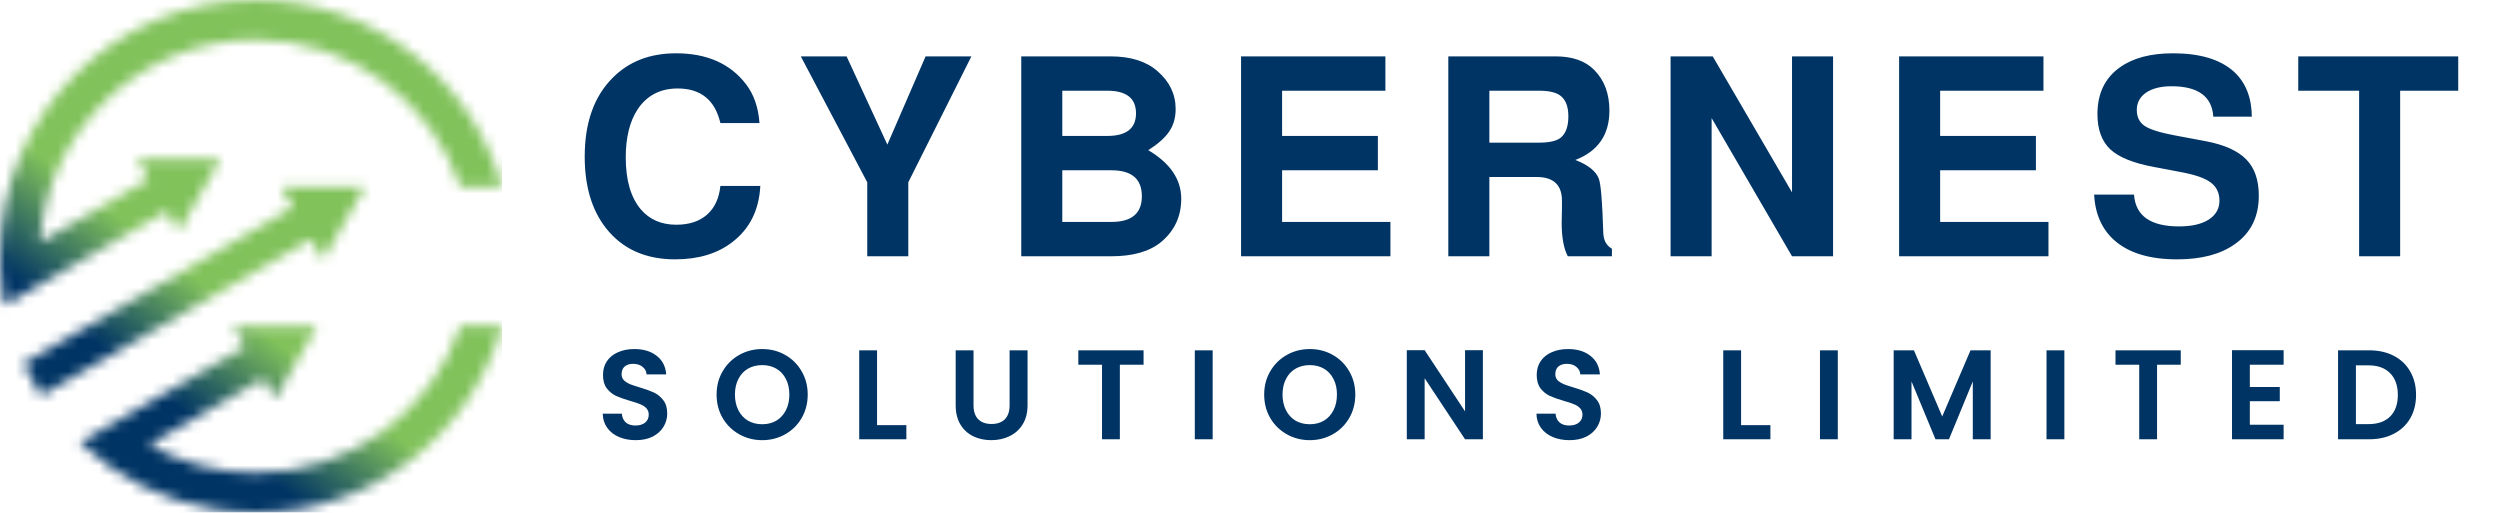
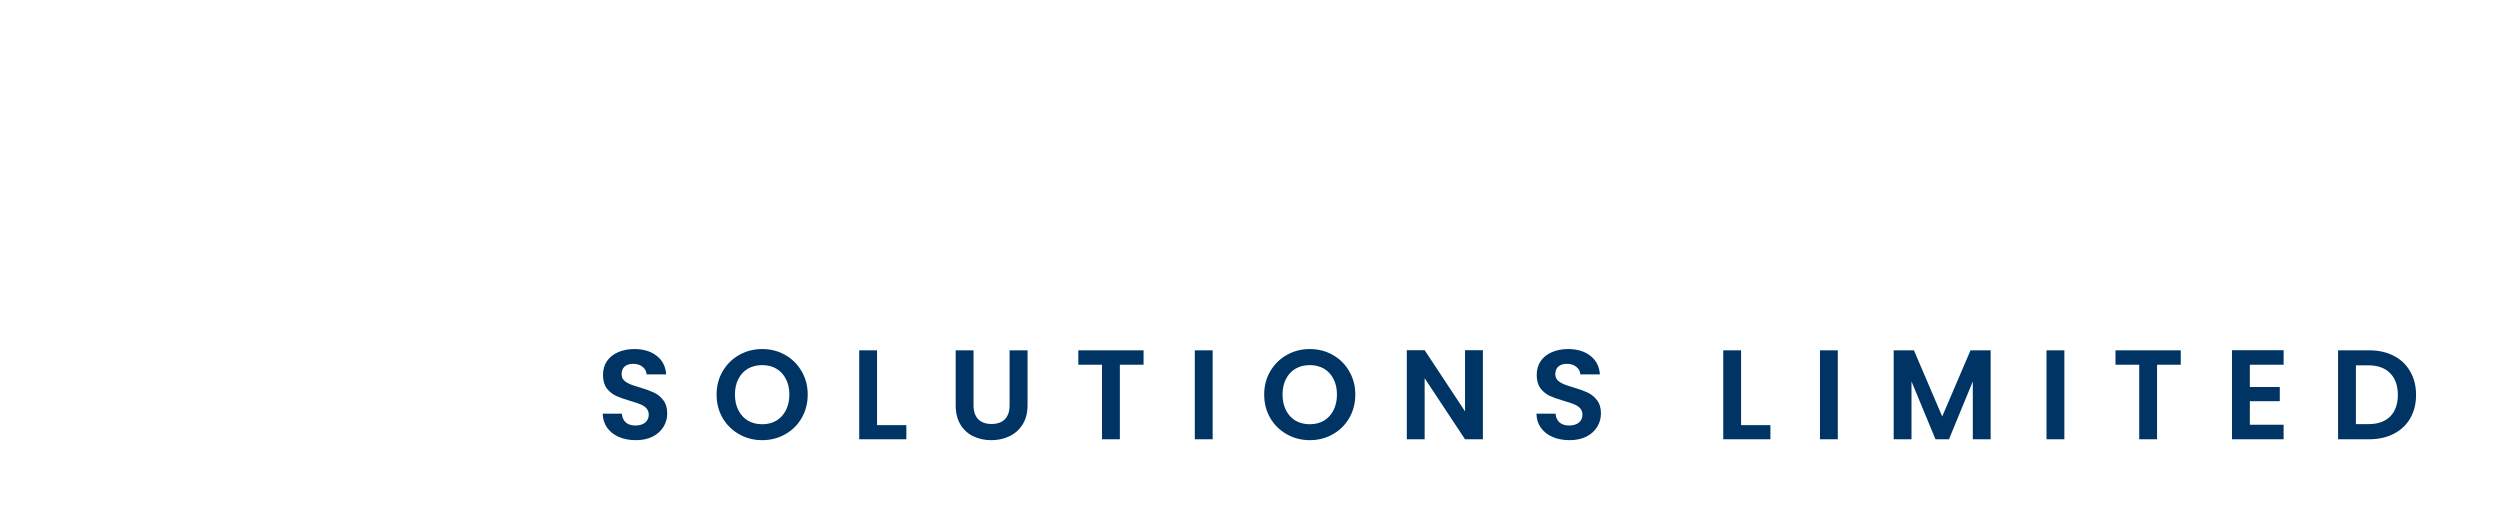
<svg xmlns="http://www.w3.org/2000/svg" width="239" height="49" viewBox="0 0 239 49" fill="none">
  <g clip-path="url(#clip0_46_11)">
    <mask id="mask0_46_11" style="mask-type:luminance" maskUnits="userSpaceOnUse" x="0" y="0" width="48" height="50">
-       <path d="M3.83 23.157C4.521 12.348 13.489 3.795 24.45 3.795C33.555 3.795 41.284 9.697 44.037 17.89H48C45.121 7.57 35.669 0 24.45 0C10.947 0 0 10.969 0 24.501C0 24.79 0.005 25.077 0.015 25.364C0.06 26.655 0.204 27.921 0.441 29.154L3.952 27.122L15.971 20.17L17.093 22.116L19.087 18.656L21.081 15.195H13.106L14.228 17.142L3.831 23.157H3.83ZM10.539 44.651C14.488 47.393 19.282 49.001 24.45 49.001C35.668 49.001 45.12 41.431 48 31.111H44.037C41.284 39.304 33.555 45.205 24.45 45.205C20.738 45.205 17.255 44.225 14.244 42.508L25.192 36.174L26.314 38.121L28.308 34.661L30.302 31.2H22.327L23.449 33.147L11.091 40.296L7.641 42.292C8.544 43.15 9.513 43.938 10.539 44.651H10.539ZM5.533 32.841L2.235 34.749C2.72 35.802 3.277 36.815 3.9 37.781L3.948 37.793L7.205 35.91L29.755 22.864L30.877 24.811L32.87 21.351L34.864 17.889H26.889L28.011 19.836L5.533 32.84V32.841Z" fill="white" />
-     </mask>
+       </mask>
    <g mask="url(#mask0_46_11)">
-       <path d="M48 0H0V49H48V0Z" fill="url(#paint0_linear_46_11)" />
-     </g>
+       </g>
  </g>
-   <path d="M72.607 11.768H68.87C68.354 9.562 66.993 8.458 64.786 8.458C63.131 8.458 61.859 9.117 60.969 10.434C60.204 11.59 59.821 13.129 59.821 15.051C59.821 17.222 60.302 18.877 61.263 20.016C62.099 20.994 63.229 21.484 64.653 21.484C65.88 21.484 66.859 21.164 67.589 20.523C68.318 19.882 68.745 18.966 68.87 17.774H72.687C72.562 20.087 71.672 21.875 70.017 23.139C68.594 24.242 66.77 24.794 64.546 24.794C61.699 24.794 59.492 23.797 57.926 21.804C56.574 20.078 55.898 17.8 55.898 14.971C55.898 11.733 56.788 9.224 58.567 7.444C60.115 5.878 62.135 5.095 64.626 5.095C67.58 5.095 69.813 6.083 71.325 8.058C72.073 9.037 72.5 10.273 72.607 11.768ZM86.833 17.427V24.5H82.909V17.427L76.556 5.389H80.934L84.831 13.823L88.488 5.389H92.865L86.833 17.427ZM97.632 24.5V5.389H106.146C108.086 5.389 109.589 5.86 110.657 6.804C111.814 7.8 112.392 9.01 112.392 10.434C112.392 11.252 112.187 11.964 111.778 12.569C111.387 13.156 110.719 13.752 109.776 14.357C111.876 15.603 112.926 17.151 112.926 19.002C112.926 20.674 112.294 22.044 111.031 23.112C109.927 24.037 108.326 24.5 106.226 24.5H97.632ZM101.555 8.672V12.996H105.853C107.685 12.996 108.602 12.275 108.602 10.834C108.602 9.393 107.685 8.672 105.853 8.672H101.555ZM101.555 16.279V21.217H106.253C108.193 21.217 109.162 20.398 109.162 18.761C109.162 17.107 108.193 16.279 106.253 16.279H101.555ZM122.569 16.279V21.217H132.925V24.5H118.645V5.389H132.444V8.672H122.569V12.996H131.724V16.279H122.569ZM142.383 16.92V24.5H138.459V5.389H148.709C150.328 5.389 151.565 5.825 152.419 6.697C153.38 7.675 153.86 8.966 153.86 10.567C153.86 12.88 152.775 14.455 150.604 15.291C151.832 15.772 152.579 16.368 152.846 17.08C153.042 17.596 153.184 19.313 153.273 22.231C153.291 22.961 153.567 23.477 154.1 23.779V24.5H149.883C149.492 23.77 149.296 22.694 149.296 21.27C149.296 20.914 149.305 20.479 149.323 19.962C149.323 19.607 149.323 19.349 149.323 19.188C149.323 17.676 148.513 16.92 146.894 16.92H142.383ZM142.383 13.637H147.134C148.13 13.637 148.824 13.476 149.216 13.156C149.696 12.747 149.936 12.071 149.936 11.128C149.936 10.22 149.696 9.571 149.216 9.179C148.807 8.841 148.113 8.672 147.134 8.672H142.383V13.637ZM171.318 24.5L163.631 11.288V24.5H159.707V5.389H163.737L171.318 18.388V5.389H175.241V24.5H171.318ZM185.478 16.279V21.217H195.834V24.5H181.554V5.389H195.354V8.672H185.478V12.996H194.633V16.279H185.478ZM215.275 11.154H211.592C211.467 9.215 210.132 8.245 207.588 8.245C206.574 8.245 205.764 8.45 205.159 8.859C204.572 9.268 204.278 9.82 204.278 10.514C204.278 11.19 204.527 11.697 205.025 12.035C205.524 12.373 206.485 12.676 207.908 12.943L210.898 13.503C212.659 13.841 213.94 14.419 214.741 15.238C215.542 16.057 215.942 17.213 215.942 18.708C215.942 20.754 215.159 22.311 213.593 23.379C212.241 24.322 210.417 24.794 208.122 24.794C205.506 24.794 203.513 24.189 202.143 22.979C200.951 21.929 200.301 20.47 200.194 18.601H204.011C204.154 20.63 205.586 21.644 208.309 21.644C209.519 21.644 210.462 21.43 211.138 21.003C211.832 20.559 212.179 19.953 212.179 19.188C212.179 18.441 211.903 17.863 211.351 17.453C210.818 17.044 209.892 16.715 208.575 16.466L205.906 15.959C203.967 15.603 202.579 15.042 201.742 14.277C200.924 13.494 200.515 12.373 200.515 10.914C200.515 8.939 201.235 7.444 202.677 6.43C203.922 5.54 205.613 5.095 207.748 5.095C210.328 5.095 212.268 5.682 213.567 6.857C214.688 7.889 215.257 9.321 215.275 11.154ZM229.455 8.672V24.5H225.532V8.672H219.713V5.389H235.007V8.672H229.455Z" fill="#003464" />
  <path d="M60.777 42.08C60.184 42.08 59.648 41.978 59.169 41.775C58.697 41.572 58.324 41.28 58.048 40.898C57.772 40.516 57.63 40.065 57.621 39.545H59.449C59.473 39.895 59.595 40.171 59.814 40.374C60.042 40.577 60.35 40.679 60.74 40.679C61.138 40.679 61.451 40.585 61.678 40.398C61.906 40.203 62.02 39.952 62.02 39.643C62.02 39.391 61.942 39.184 61.788 39.022C61.634 38.859 61.439 38.733 61.203 38.644C60.976 38.547 60.659 38.441 60.253 38.327C59.701 38.165 59.25 38.006 58.901 37.852C58.559 37.69 58.263 37.45 58.011 37.133C57.767 36.808 57.646 36.378 57.646 35.842C57.646 35.338 57.772 34.9 58.023 34.526C58.275 34.152 58.629 33.868 59.083 33.673C59.538 33.47 60.058 33.369 60.643 33.369C61.52 33.369 62.231 33.584 62.775 34.014C63.327 34.437 63.632 35.03 63.689 35.793H61.812C61.796 35.501 61.67 35.261 61.435 35.074C61.207 34.879 60.903 34.782 60.521 34.782C60.188 34.782 59.92 34.867 59.717 35.038C59.522 35.208 59.425 35.456 59.425 35.781C59.425 36.008 59.498 36.199 59.644 36.353C59.798 36.5 59.985 36.622 60.204 36.719C60.432 36.808 60.748 36.914 61.154 37.036C61.707 37.198 62.158 37.361 62.507 37.523C62.856 37.686 63.157 37.929 63.408 38.254C63.66 38.579 63.786 39.005 63.786 39.533C63.786 39.988 63.668 40.411 63.433 40.8C63.197 41.19 62.852 41.503 62.397 41.739C61.942 41.966 61.402 42.08 60.777 42.08ZM72.867 42.08C72.071 42.08 71.34 41.893 70.674 41.519C70.008 41.146 69.48 40.63 69.09 39.972C68.701 39.306 68.506 38.555 68.506 37.718C68.506 36.89 68.701 36.146 69.09 35.489C69.48 34.822 70.008 34.303 70.674 33.929C71.34 33.555 72.071 33.369 72.867 33.369C73.671 33.369 74.402 33.555 75.06 33.929C75.726 34.303 76.25 34.822 76.632 35.489C77.022 36.146 77.217 36.89 77.217 37.718C77.217 38.555 77.022 39.306 76.632 39.972C76.25 40.63 75.726 41.146 75.06 41.519C74.394 41.893 73.663 42.08 72.867 42.08ZM72.867 40.557C73.379 40.557 73.83 40.443 74.219 40.216C74.609 39.98 74.914 39.647 75.133 39.217C75.353 38.786 75.462 38.287 75.462 37.718C75.462 37.15 75.353 36.654 75.133 36.232C74.914 35.801 74.609 35.472 74.219 35.245C73.83 35.017 73.379 34.904 72.867 34.904C72.356 34.904 71.901 35.017 71.503 35.245C71.113 35.472 70.808 35.801 70.589 36.232C70.37 36.654 70.26 37.15 70.26 37.718C70.26 38.287 70.37 38.786 70.589 39.217C70.808 39.647 71.113 39.98 71.503 40.216C71.901 40.443 72.356 40.557 72.867 40.557ZM83.846 40.642H86.648V41.994H82.141V33.49H83.846V40.642ZM93.069 33.49V38.754C93.069 39.33 93.219 39.773 93.52 40.082C93.82 40.382 94.243 40.532 94.787 40.532C95.339 40.532 95.765 40.382 96.066 40.082C96.366 39.773 96.517 39.33 96.517 38.754V33.49H98.234V38.741C98.234 39.464 98.076 40.078 97.759 40.581C97.451 41.077 97.032 41.45 96.504 41.702C95.985 41.954 95.404 42.08 94.762 42.08C94.129 42.08 93.552 41.954 93.032 41.702C92.52 41.45 92.114 41.077 91.814 40.581C91.513 40.078 91.363 39.464 91.363 38.741V33.49H93.069ZM109.325 33.49V34.867H107.058V41.994H105.353V34.867H103.087V33.49H109.325ZM115.93 33.49V41.994H114.224V33.49H115.93ZM125.217 42.08C124.421 42.08 123.69 41.893 123.024 41.519C122.358 41.146 121.83 40.63 121.44 39.972C121.051 39.306 120.856 38.555 120.856 37.718C120.856 36.89 121.051 36.146 121.44 35.489C121.83 34.822 122.358 34.303 123.024 33.929C123.69 33.555 124.421 33.369 125.217 33.369C126.021 33.369 126.752 33.555 127.41 33.929C128.076 34.303 128.6 34.822 128.982 35.489C129.372 36.146 129.567 36.89 129.567 37.718C129.567 38.555 129.372 39.306 128.982 39.972C128.6 40.63 128.076 41.146 127.41 41.519C126.744 41.893 126.013 42.08 125.217 42.08ZM125.217 40.557C125.729 40.557 126.18 40.443 126.57 40.216C126.959 39.98 127.264 39.647 127.483 39.217C127.703 38.786 127.812 38.287 127.812 37.718C127.812 37.15 127.703 36.654 127.483 36.232C127.264 35.801 126.959 35.472 126.57 35.245C126.18 35.017 125.729 34.904 125.217 34.904C124.706 34.904 124.251 35.017 123.853 35.245C123.463 35.472 123.158 35.801 122.939 36.232C122.72 36.654 122.61 37.15 122.61 37.718C122.61 38.287 122.72 38.786 122.939 39.217C123.158 39.647 123.463 39.98 123.853 40.216C124.251 40.443 124.706 40.557 125.217 40.557ZM141.764 41.994H140.058L136.196 36.159V41.994H134.491V33.478H136.196L140.058 39.326V33.478H141.764V41.994ZM150.041 42.08C149.448 42.08 148.912 41.978 148.433 41.775C147.961 41.572 147.588 41.28 147.312 40.898C147.036 40.516 146.893 40.065 146.885 39.545H148.713C148.737 39.895 148.859 40.171 149.078 40.374C149.306 40.577 149.614 40.679 150.004 40.679C150.402 40.679 150.715 40.585 150.942 40.398C151.17 40.203 151.283 39.952 151.283 39.643C151.283 39.391 151.206 39.184 151.052 39.022C150.898 38.859 150.703 38.733 150.467 38.644C150.24 38.547 149.923 38.441 149.517 38.327C148.965 38.165 148.514 38.006 148.165 37.852C147.823 37.69 147.527 37.45 147.275 37.133C147.032 36.808 146.91 36.378 146.91 35.842C146.91 35.338 147.036 34.9 147.287 34.526C147.539 34.152 147.892 33.868 148.347 33.673C148.802 33.47 149.322 33.369 149.907 33.369C150.784 33.369 151.495 33.584 152.039 34.014C152.591 34.437 152.896 35.03 152.953 35.793H151.076C151.06 35.501 150.934 35.261 150.699 35.074C150.471 34.879 150.167 34.782 149.785 34.782C149.452 34.782 149.184 34.867 148.981 35.038C148.786 35.208 148.688 35.456 148.688 35.781C148.688 36.008 148.762 36.199 148.908 36.353C149.062 36.5 149.249 36.622 149.468 36.719C149.696 36.808 150.012 36.914 150.418 37.036C150.971 37.198 151.422 37.361 151.771 37.523C152.12 37.686 152.421 37.929 152.672 38.254C152.924 38.579 153.05 39.005 153.05 39.533C153.05 39.988 152.932 40.411 152.697 40.8C152.461 41.19 152.116 41.503 151.661 41.739C151.206 41.966 150.666 42.08 150.041 42.08ZM166.447 40.642H169.25V41.994H164.742V33.49H166.447V40.642ZM175.694 33.49V41.994H173.989V33.49H175.694ZM190.306 33.49V41.994H188.6V36.463L186.322 41.994H185.031L182.74 36.463V41.994H181.035V33.49H182.972L185.676 39.814L188.381 33.49H190.306ZM197.353 33.49V41.994H195.647V33.49H197.353ZM208.48 33.49V34.867H206.214V41.994H204.509V34.867H202.242V33.49H208.48ZM215.085 34.867V36.999H217.948V38.352H215.085V40.605H218.314V41.994H213.38V33.478H218.314V34.867H215.085ZM226.492 33.49C227.385 33.49 228.169 33.665 228.843 34.014C229.525 34.364 230.049 34.863 230.415 35.513C230.788 36.154 230.975 36.902 230.975 37.755C230.975 38.607 230.788 39.355 230.415 39.996C230.049 40.63 229.525 41.121 228.843 41.471C228.169 41.82 227.385 41.994 226.492 41.994H223.519V33.49H226.492ZM226.431 40.545C227.324 40.545 228.015 40.301 228.502 39.814C228.989 39.326 229.233 38.64 229.233 37.755C229.233 36.869 228.989 36.179 228.502 35.683C228.015 35.18 227.324 34.928 226.431 34.928H225.225V40.545H226.431Z" fill="#003464" />
  <defs>
    <linearGradient id="paint0_linear_46_11" x1="5.931" y1="42.038" x2="35.813" y2="4.087" gradientUnits="userSpaceOnUse">
      <stop offset="0.192" stop-color="#003464" />
      <stop offset="0.415" stop-color="#81C25B" />
      <stop offset="0.875" stop-color="#81C25B" />
    </linearGradient>
    <clipPath id="clip0_46_11">
-       <rect width="48" height="49" fill="white" />
-     </clipPath>
+       </clipPath>
  </defs>
</svg>